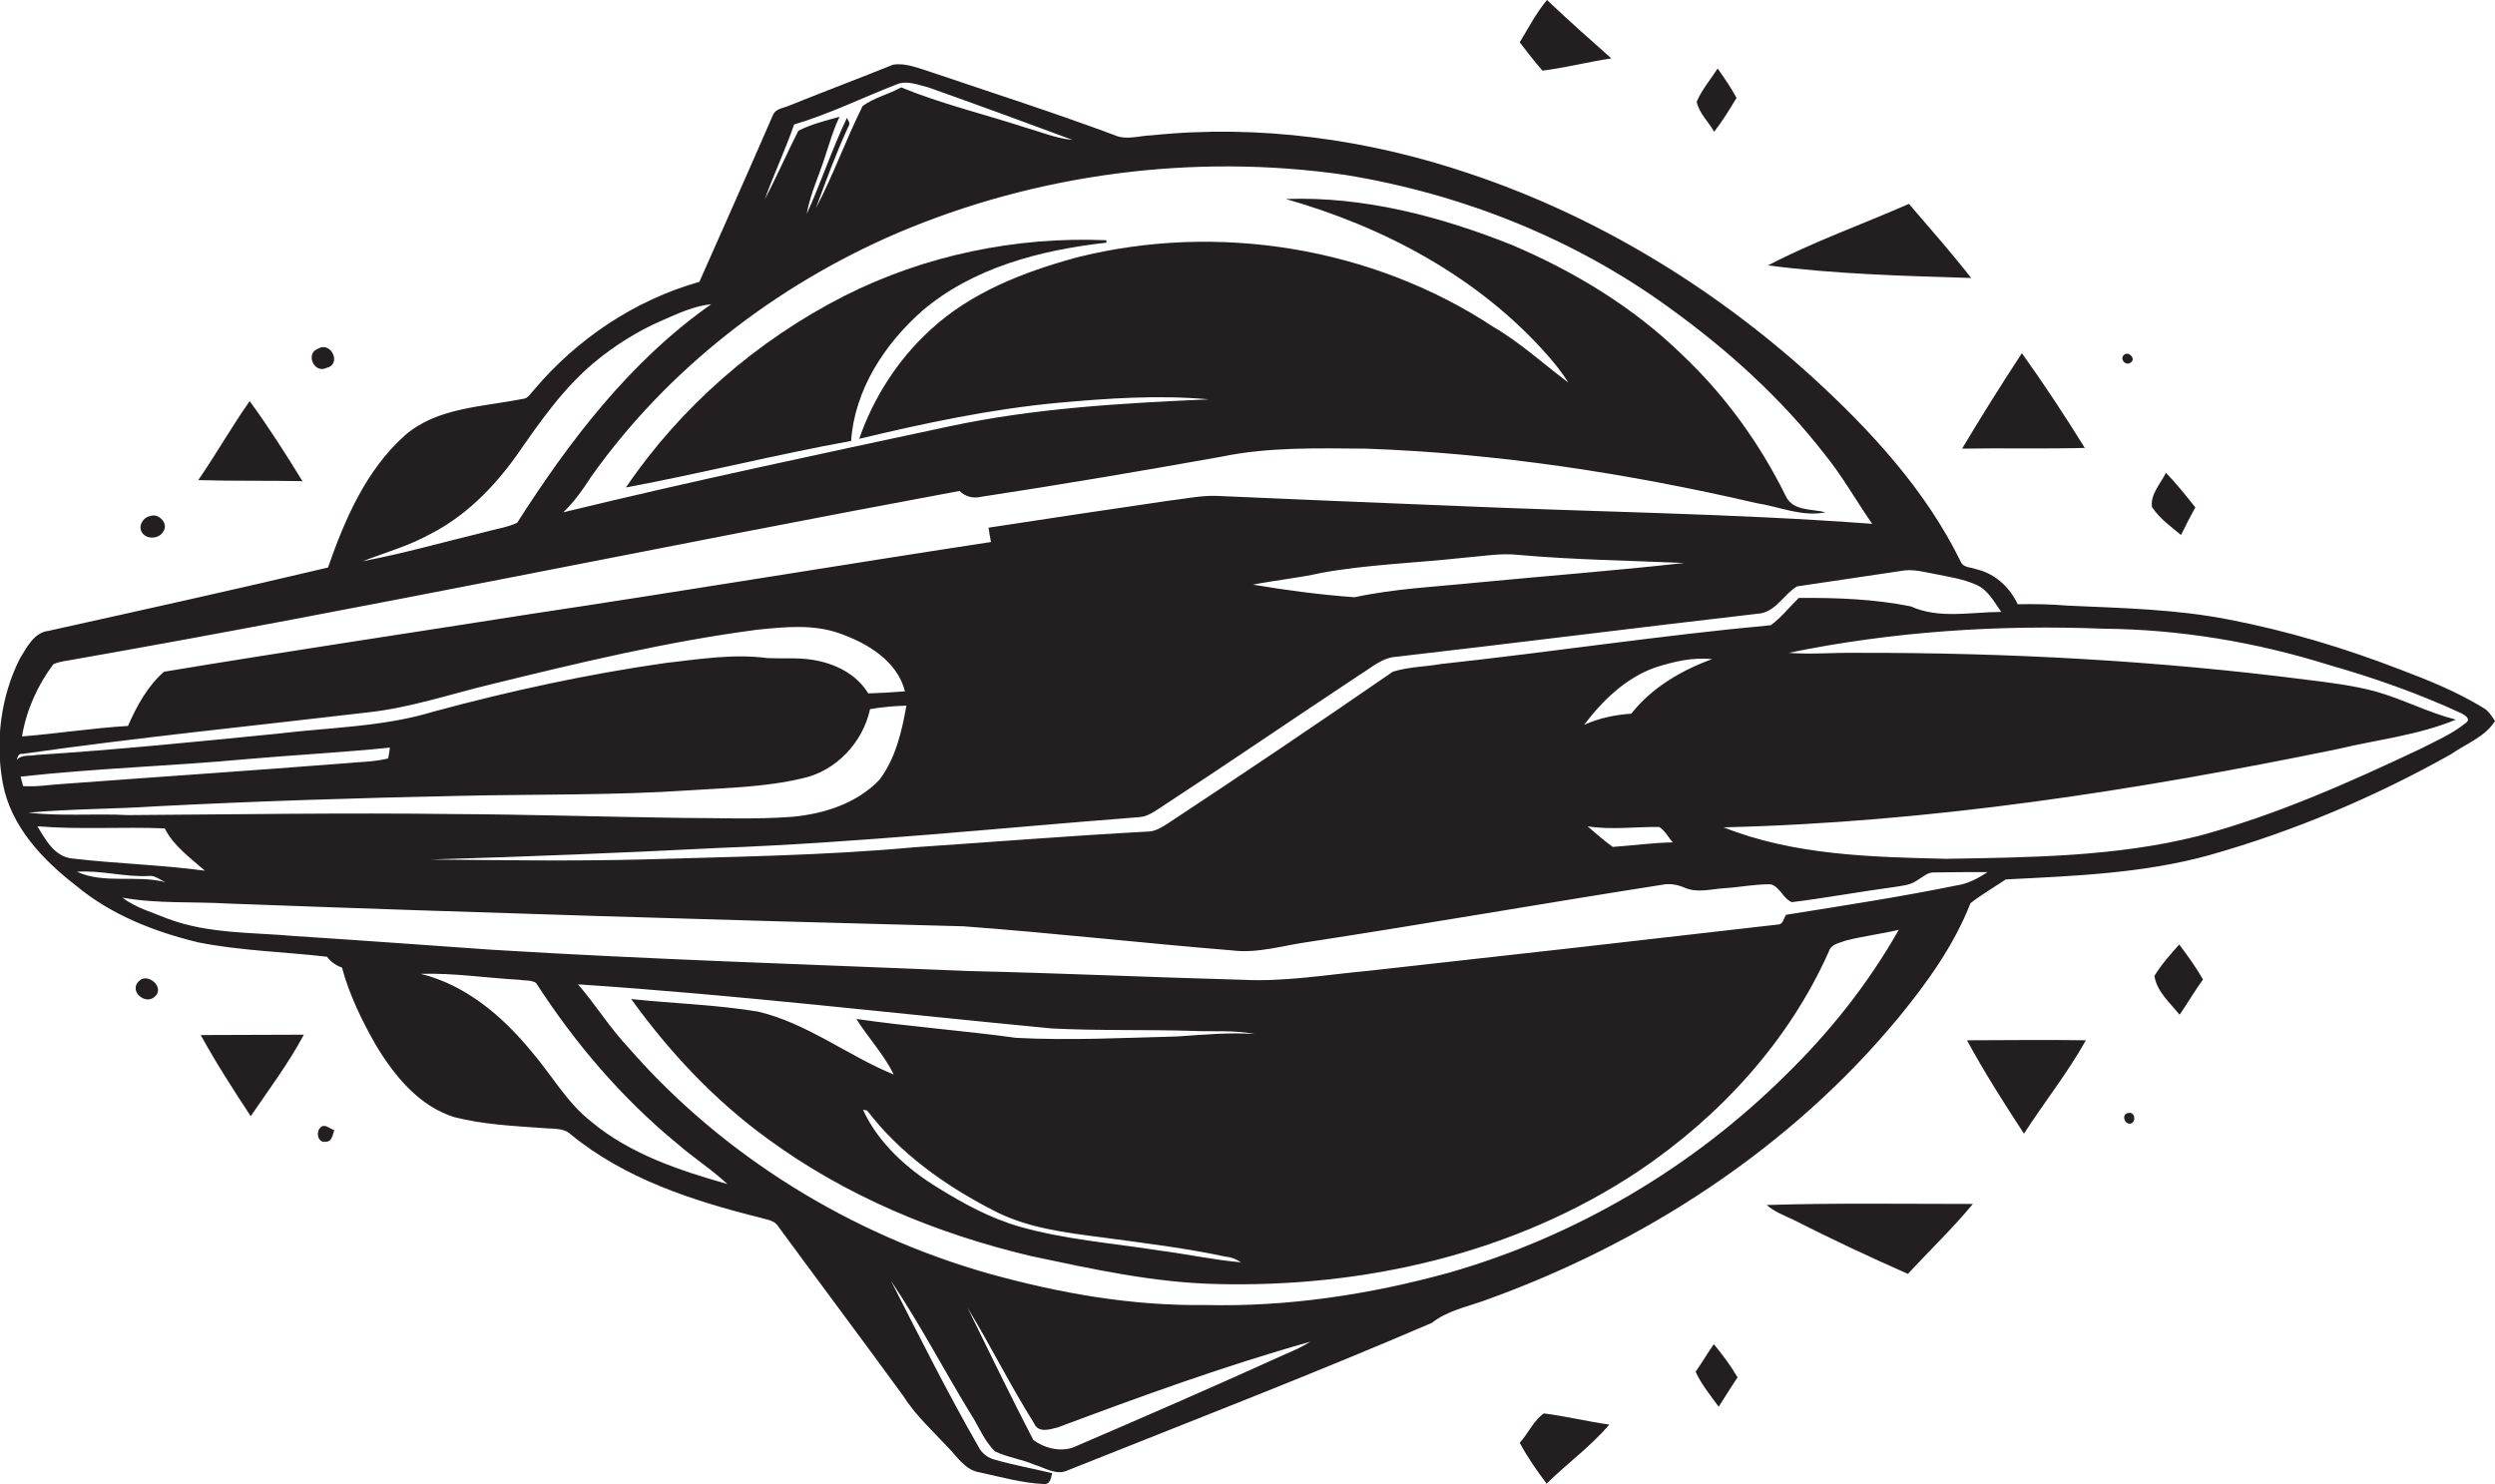
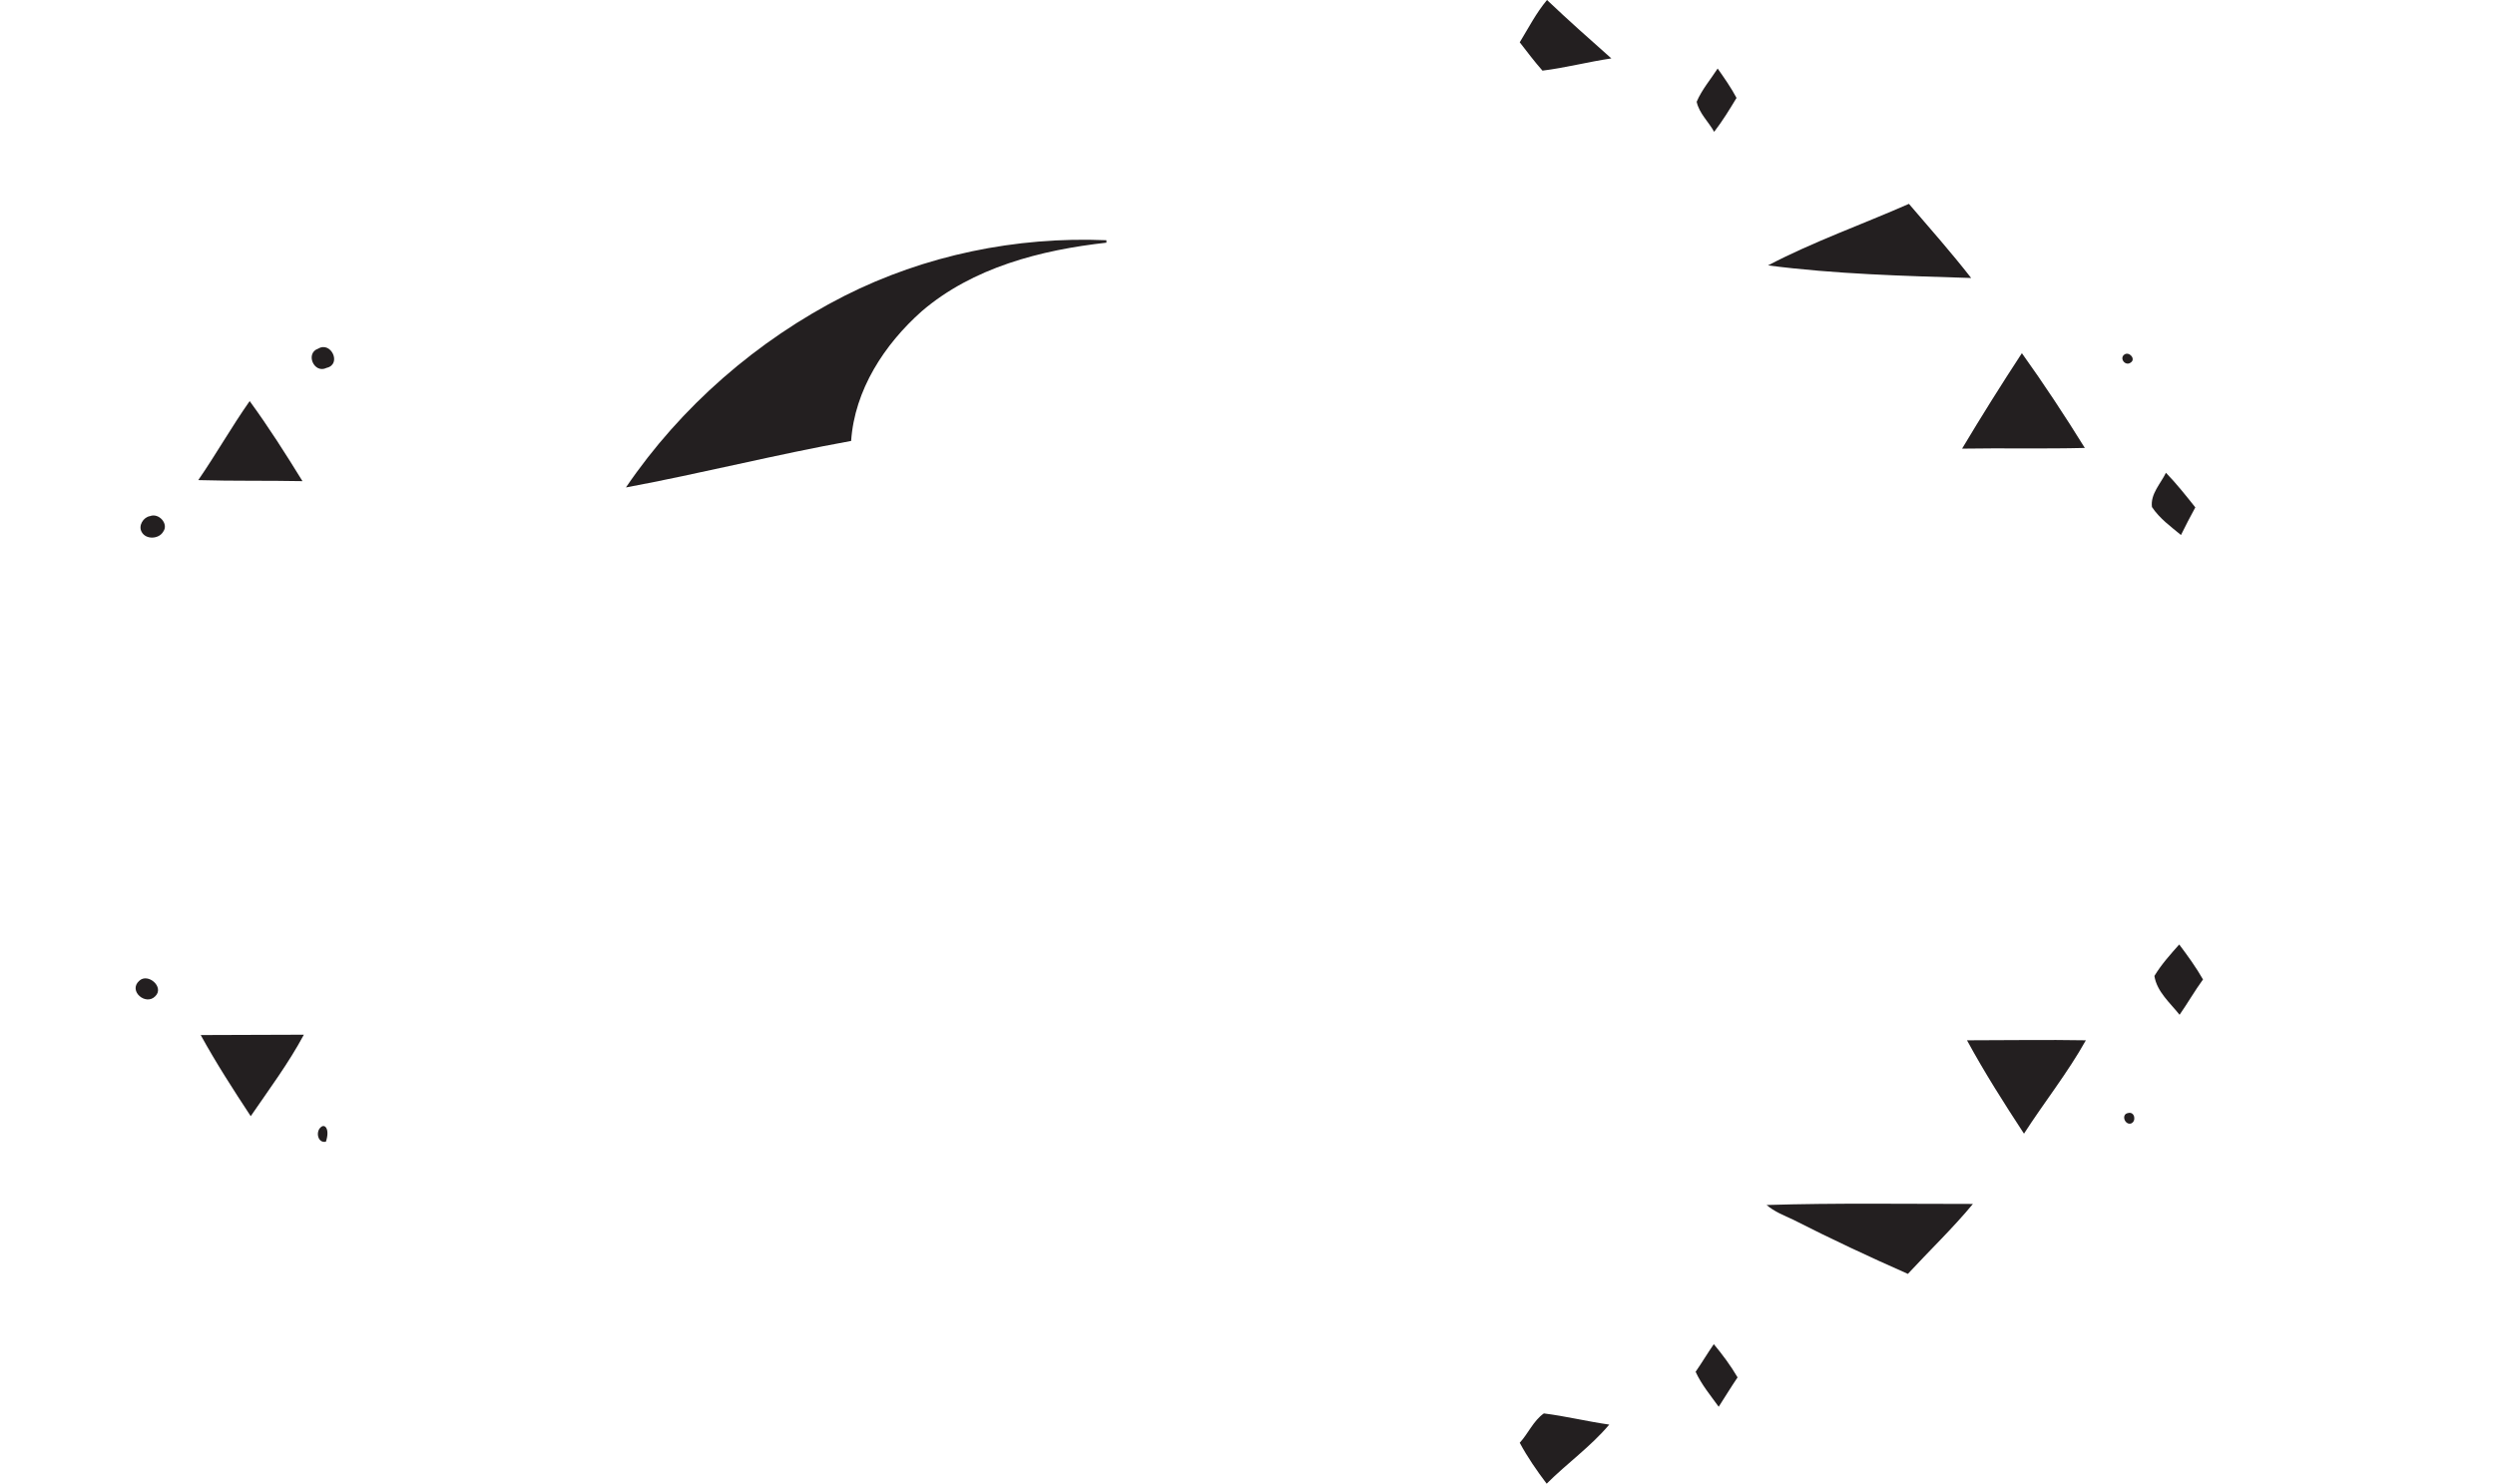
<svg xmlns="http://www.w3.org/2000/svg" version="1.1" id="Layer_1" x="0px" y="0px" viewBox="0 0 713.5 424.4" enable-background="new 0 0 713.5 424.4" xml:space="preserve">
  <g>
    <path fill="#231F20" d="M460.8,16.7c-6.2-5.5-12.4-11-18.4-16.7c-3.1,3.7-5.3,8-7.8,12.1c2.1,2.7,4.2,5.5,6.5,8.1   C447.6,19.4,454.1,17.7,460.8,16.7z" />
-     <path fill="#231F20" d="M710.1,202.4c-7.5-4.6-15.7-7.9-23.9-11c-15.8-6.1-32.1-11-48.7-14.2c-15.2-3-30.7-3.3-46.1-4   c-4.8-0.4-9.6-0.5-14.4-0.4c-2.2-4.8-6.5-8.8-11.8-10c-1.5-0.6-3.6-0.4-4.4-2c-10.1-20.7-26-37.9-42.9-53.3   c-28.2-25.5-61.4-45.7-97.5-57.8c-29.2-9.9-60.4-14.2-91.1-11c-3.6,0.1-7.3,1.5-10.7-0.1c-17.2-6.4-34.7-12-52.1-17.9   c-3.6-1.1-7.4-2.8-11.1-2.2c-9.7,3.9-19.5,7.6-29.2,11.5c-1.8,0.9-4.4,0.9-5.2,3c-6.9,15.9-14,31.8-21,47.6   c-18.4,5.2-35,16.3-47.3,30.9c-1,1-1.7,2.6-3.4,2.6c-11.4,2.3-24.3,2.4-33.5,10.4c-11.1,9.9-17.2,24-22,37.8   c-26.6,6.3-53.3,12.2-79.9,18.1c-4.2,0.5-6.2,4.7-8.2,7.9c-5.5,10.9-7.1,23.7-4.9,35.7c2.3,12.4,11.5,22,21.1,29.4   c10,8.3,22.4,13.1,34.8,16.1c12.1,2.4,24.5,2.7,36.8,4.1c1.1,1.5,2.6,2.5,4.3,3.1c2.1,7.8,5.7,15.2,9.7,22.2   c5.3,8.8,12.4,17.5,22.5,20.6c8.3,2.1,16.8,2.5,25.3,3.1c2.6,0.3,5.8-0.2,7.9,1.8c15.5,12.7,34.9,19,54.1,23.8   c1.9,0.6,4.2,0.7,5.3,2.6c11.9,16.2,23.9,32.2,35.7,48.4c3.4,5.4,8.2,9.8,12.6,14.5c2.8,2.8,5.1,6.8,9.4,7.4c6,1.3,12,3,18.1,3.3   c2,0.2,2.1-1.7,2.5-3.1c-5.4-1.3-10.9-2.3-16.2-3.8c-2.1-0.5-3.9-1.8-4.9-3.8c-8.9-15.5-16.9-31.5-25-47.4   c8.2,12.2,15,25.3,22.7,37.9c2.4,3.6,3.9,7.9,7.1,10.9c3.6,1.7,7.6,2.2,11.3,3.8c3,0.9,6.2,3.1,9.4,1.6   c34.8-13.9,69.8-27.4,104.2-42.2c4.3-3.4,9.7-4.5,14.8-6.3c45.6-16.3,87.8-43.6,118.8-81.2c8.1-9.9,15.7-20.5,20.4-32.5   c3.2-2.5,6.8-4.6,10.1-6.8c19.5-1,39.4-1.7,58.4-7c24-6.8,47.2-16.6,68.9-28.8c4.3-3,9.7-4.9,12.6-9.5   C712.5,204.7,711.6,203.2,710.1,202.4z M553.6,164.2c3.9,0.8,8,1.4,11.7,3.1c3.3,1.5,5,4.9,7,7.7c-8.6,0-17.7,2.1-25.9-1.6   c-10.5-2.1-21.3-2.5-32-2.4c-2.7,2.6-5,5.6-8,7.8c-31.5,2.9-62.9,7.7-94.4,11.1c-4.6,0.8-9.3,0.8-13.7,2.2   c-21.3,14.7-42.8,29.2-64.5,43.5c-1.6,1-3.3,2.1-5.3,2.2c-22.4,1.2-44.7,3-67,4.5c-26,2.4-52.1,2.7-78.1,3.5   c-20.1,0.5-40.2,0.2-60.3,0c27.4-0.8,54.9-1.9,82.3-3.3c40.2-1.5,80.1-5.7,120.2-8.8c2.7-0.1,4.9-1.9,7.1-3.3   c18.7-12.2,37.2-24.9,55.8-37.2c3.5-2.1,6.7-5.2,11-5.4c34.7-4,69.4-8.4,104.1-12.4c4.5-0.9,6.6-5.5,10.3-7.7   c9.9-1.5,19.8-2.9,29.6-4.4C546.9,162.6,550.3,163.6,553.6,164.2z M466.5,204.1c-4.7,0.3-9.3,1.3-13.5,3.2   c5.3-7,11.9-13.4,20.3-16.4c5.3-1.7,10.8-3,16.3-2.4C480.8,191.7,472.3,196.7,466.5,204.1z M478.4,240.9   c-5.8,0.1-11.4,0.9-17.2,1.3c-2.5-1.8-4.9-3.9-7.2-5.9c6.8,1.1,13.7,0.1,20.5,0.2C476.2,237.6,477.1,239.5,478.4,240.9z    M358.3,167.2c6.5-1.3,13.2-1.9,19.7-3.4c13.4-2.4,27-2.8,40.6-4.3c5.3-0.4,10.5-1.4,15.8-0.8c15.7,1.4,31.5,1.6,47.2,2.3   c-19.7,2.2-39.5,3.7-59.2,5.6c-11.7,1.2-23.5,1.7-35,4.2C377.6,170.1,367.9,168.8,358.3,167.2z M227.1,35.6   c10.1-3,19.6-7.7,29.4-11.5c2.9-1.2,6.1,0.2,9,0.9c13.8,4.9,27.5,9.9,41.2,15c-4.7-0.4-9.1-2.3-13.7-3.6   c-11.7-3.8-23.8-6.7-35.3-11.4c-3.6,2-7.7,2.9-11,5.3c-4.8,9.6-8.4,19.8-13.4,29.3c2.9-7.9,5.8-15.8,9.3-23.4   c0.7-0.9,0-1.7-0.4-2.5c-4.3,9-7.4,18.5-11.5,27.5c1-5.8,3.6-11.1,5.3-16.6c1.3-3.8,2.3-7.6,4.1-11.2c-4,1.1-8.1,2.1-11.8,4   c-3.3,6.5-6.2,13.2-9.6,19.6C221.3,49.8,224.6,42.8,227.1,35.6z M123.1,152.7c10-5.1,18.1-13.3,24.6-22.4   c6.6-9.5,13.3-19.2,22.3-26.7c5.8-4.8,12.3-8.9,19.2-11.9c4.6-2,9.2-4.2,14.2-4.7c-23.1,16.2-40.5,39-55.5,62.5   c-3,1.4-6.3,1.8-9.4,2.7c-11.6,2.8-23.1,6.1-34.8,8.3C110.2,158,117,156.1,123.1,152.7z M15.3,189.9c1.7-0.7,3.5-0.9,5.2-1.2   c84.9-14.9,169.2-32.6,253.9-48.3c1.6,1.6,3.8,2.2,6,1.7c23-3.5,46-7.4,68.9-11.5c13.5-2.8,27.5-2.4,41.2-2.3   c37.7,1.3,75.2,7.1,111.9,15.6c6.5,1,13,4,19.7,2.6c-3.9-1-9.4-0.3-11.4-4.6c-7.4-15-17.4-28.9-29.6-40.4   c-13.9-13.6-30.8-23.8-48.6-31.4c-20.5-8.2-42.5-14-64.8-13.2c28.1,8,55,22.3,74.6,44.4c2.2,2.5,4.4,5.2,6.2,8.1   c-7.1-5.3-13.7-11.4-21.4-15.9c-34.6-22.8-78.9-30-119.1-19.9c-15.1,4.1-30.4,10-42,20.8c-9.2,8.4-16.2,19.3-20.3,31.1   c18.7-4.5,37.6-8.5,56.8-10.3c14.3-1.3,28.8-2.3,43.2-1c-24.8,1.1-49.7,2.5-74.1,7.7c-36.9,7.9-73.9,15.7-110.5,24.6   c3.1-3,5.6-6.5,7.9-10.1c21.9-30.9,52.9-54.8,87.5-69.7c40.1-17.1,85-22.9,128.1-16.7c33.3,5.4,65.6,18.2,92.9,38.1   c16.5,11.9,31.8,25.7,44.3,41.8c5.1,6.3,9,13.3,13.6,19.9c-40.2-3-80.6-3.4-120.9-5.2c-22.3-0.9-44.6-1.8-66.9-2.8   c-4.5-0.1-9,0.9-13.5,1.4c-17.2,2.5-34.3,5.1-51.4,7.7c0.2,1.4,0.4,2.7,0.7,4.1c-43.9,6.7-87.7,14-131.7,20.6   c-34.9,5.5-69.9,10.7-104.8,16.5c-4.7,4.1-7.8,9.8-10.3,15.5c-10.1,0.6-20.2,2.2-30.3,3C7.5,203.2,10.7,196,15.3,189.9z M6.4,215.6   c32.9-4.7,66-8,99-11.9c11.8-1.3,23.1-5.1,34.6-7.9c25.3-6.2,50.6-12.3,76.4-15.7c7.9-0.8,16.2-1.7,23.9,1.1   c7.9,2.8,16.3,7.9,18.5,16.5c-3.5,0.3-7,0.5-10.5,0.6c-3.4-5.6-9.6-8.6-15.9-9.6c-4.3-0.7-8.6-0.3-12.9-0.5   c-9.7-1.3-19.5,0.3-29.2,1.4c-22.4,3.2-44.5,8-66.3,13.9c-14.4,4.4-29.6,4.5-44.5,6.3c-23,2.3-46,4.6-69.1,6.1   c-1.9,0.4-4.2-0.2-5.6,1.4C5,216.5,5.3,215.4,6.4,215.6z M6.6,224.8c-0.2-0.7-0.5-2-0.7-2.7c21.5-2.4,43-3,64.5-5   c13.7-1.2,27.4-1.9,41.1-3.3c-0.1,0.8-0.3,2.3-0.5,3.1c-4.1,1-8.3,1-12.5,1.4c-26.9,2.1-53.8,3.9-80.7,5.9   C14.2,224.4,10.4,225.1,6.6,224.8z M44.4,230.6c29-1.5,58-2.4,87-3c22-0.5,44-0.1,66-1.6c10.7-0.7,21.5-0.9,32-3.4   c9.6-2,17.4-10.3,19.4-19.8c3.4-0.6,6.9-0.9,10.4-1c-1.3,7.4-3.1,15.1-7.7,21.2c-6.5,6.8-16,9.8-25.1,10.6   c-10.6,0.8-21.3,0.3-31.9,0.3c-21.7-0.3-43.3-1-65-1.1c-31-0.4-62,0.1-93,0.3c-9.4-0.5-19,0.4-28.4-0.7   C20.2,231.3,32.3,231.4,44.4,230.6z M10.7,236.3c12.1,1,24.3,0.1,36.4,0.6c2.6,5.1,7.3,8.4,11.5,12.1c-12.6-1.7-25.4-2-38-3.5   C15.6,245,13,240.1,10.7,236.3z M22,249.3c6.9-0.5,13.7,1.6,20.6,1.2c1.8-0.2,3.2,1.2,4.8,1.8C39,250.1,29.9,252.9,22,249.3z    M169,320.7c-7-5.5-11.3-13.4-17.1-20.1c-8.2-10-18.8-19-31.6-22.1c9.5-0.3,18.9,1.2,28.3,1.7c1.5,0.3,3.3,0,4.7,0.9   c11.1,17.2,24.5,32.9,40.3,45.9c4.7,4.1,9.9,7.4,14.4,11.6C194.2,334.7,180.1,330,169,320.7z M367.7,387.2   c-19.8,9-39.8,17.7-59.8,26.3c-4,2-9,0.8-12.4-1.7c-6.5-12.5-12.6-25.2-18.8-37.8c6.6,10.8,12.2,22.2,19,33   c1.2,2.9,4.5,1.8,6.8,1.2c23.8-8.9,47.7-17.6,72.2-24.5C372.5,385.1,370.1,386.2,367.7,387.2z M510.7,307.4   c-26.7,26.5-60,46.1-96.1,56.5c-22.8,6.3-46.4,9.9-70,9.3c-21,0.3-41.8-3.4-61.9-9c-39.4-11.2-75.8-33.5-102.8-64.4   c-5.4-5.7-9.5-12.4-14.6-18.3c45.2,3,90.2,8.3,135.3,12.6c13.3,0.7,26.7,0.3,40.1,0.7c6,0.3,12.1-0.3,18.1,0.9   c-7.4-0.5-14.7,0.2-22.1,0.7c-15.4,0.4-30.8,1.2-46.1,0.4c-15.2-2.1-30.5-3.2-45.7-5.4c3.4,5.4,7.9,10.2,10.7,15.9   c-13.2-5.4-24.8-14.7-38.8-18c-12-2-24.2-2.3-36.3-3.6c10.9,15.1,23.7,28.8,38.8,39.8c22.4,16.5,48.5,27.3,75.5,33.7   c17.5,3.7,35.1,7.6,53,8c42.2,1.1,85.4-8.7,120.8-32.3c23.2-15.6,42.9-37,54.4-62.8c0.6-2.1,3-2.4,4.8-3.1c5-1.3,10.2-1.9,15.2-3.1   C534.2,281.4,523.2,295.2,510.7,307.4z M354.9,361c-7.9-0.7-15.7-2.4-23.5-3.4c-13.3-2.1-26.8-3.1-39.8-6.8   c-8.4-2.4-16.1-6.6-23.5-11.2c-8.8-5.4-16.9-12.7-21.3-22.2c0.3,0,0.9,0.1,1.2,0.2c9.3,12.2,22.2,21.4,35.8,28.4   c9.7,5.2,20.9,6.5,31.6,7.9c11.8,1.6,23.6,3,35.2,5.5C352.1,359.5,353.6,360.1,354.9,361z M559.6,253.2   c-16.2,3.3-32.5,5.8-48.8,8.4c-0.8,1-0.8,2.8-2.4,2.8c-38.9,4.5-77.9,8.9-116.8,13.2c-12,1.1-24,3.2-36.1,2.6   c-26-0.7-52-1.9-78.1-2.5c-45.6-1.9-91.3-3.3-136.8-6.1c-18.7-1.3-37.4-2.7-56.2-3.9c-12.2-1.1-24.9-0.6-36.5-5   c-4.4-1.8-9.1-3.1-12.9-6c10,1.8,20.3,1.1,30.4,1.7c70,2.6,140,4.7,210.1,6.5c25.7,1.9,51.2,4.8,76.9,6.9   c7.3,0.9,14.4-1.4,21.6-2.4c33.9-5.2,67.6-11.1,101.5-16.4c2.1-0.4,4.2,0,6.1,0.8c3.8,1.7,7.8,0.4,11.7,0.2   c4.4-0.3,8.8-1.2,13.2-1.1c2.6,0.9,3.5,4.1,5.9,5.1c9.7-1.2,19.4-3,29.1-4.3c2.3-0.4,4.7-0.5,6.7-1.9c1.6-0.9,3.1-2.5,5.1-2.3   c5-0.1,10.1-0.1,15.1-0.1C565.8,251.1,562.9,252.7,559.6,253.2z M705.2,206.7c-3.8,3.1-8.4,5.1-12.7,7.3   c-20.7,9.8-41.8,19.2-63.9,25.1c-23.5,5.9-48,6.1-72.1,6.5c-21.4-0.5-43.5-1-63.6-9c59.1-1.4,117.8-10.5,175.7-22.4   c11.2-2.7,22.9-3.9,33.7-8.4c-7.9-2-15.2-5.9-23.1-8.1c-6.4-1.7-13-2.5-19.5-3.3c-42.8-5.5-85.9-7.8-129-7.7   c-6.4-0.1-12.8,0.5-19.2,0c29.6-6.1,60-8.1,90.2-6.9c21.7,0.2,43.3,3.8,64.1,10.3c13,3.7,25.8,8.2,38.1,13.9   C704.6,204.4,706.8,205.5,705.2,206.7z" />
    <path fill="#231F20" d="M496.6,28c-1.6-3-3.5-5.7-5.4-8.4c-2,3.1-4.5,6-6,9.5c0.7,3.3,3.4,5.7,5,8.6   C492.6,34.6,494.6,31.3,496.6,28z" />
    <path fill="#231F20" d="M545.9,58.3c-13.4,5.9-27.3,10.8-40.3,17.6c19.3,2.5,38.7,3,58.1,3.6C558,72.2,551.9,65.3,545.9,58.3z" />
    <path fill="#231F20" d="M241.5,84.6c-25,12.7-46.8,31.7-62.5,54.8c21.5-4,42.8-9.4,64.4-13.3c1-14.6,9.5-27.6,20.2-37.1   c14.6-12.5,34-17.5,52.8-19.6c0-0.2,0-0.5,0-0.7C290.5,67.6,264.5,73,241.5,84.6z" />
    <path fill="#231F20" d="M93.4,105.2c4.4-1,1.3-7.7-2.4-5.5C87.2,101,89.8,107,93.4,105.2z" />
    <path fill="#231F20" d="M609.3,103.7c1.6-1-0.4-3.3-1.8-2.3C606,102.5,607.8,104.8,609.3,103.7z" />
    <path fill="#231F20" d="M596.2,128.1c-5.7-9.2-11.7-18.3-18-27.1c-5.9,9-11.6,18.1-17.1,27.3C572.8,128.1,584.5,128.4,596.2,128.1z   " />
    <path fill="#231F20" d="M71.4,114.7c-5.2,7.4-9.6,15.2-14.7,22.6c9.9,0.3,19.9,0.1,29.8,0.3C81.7,129.8,76.8,122.1,71.4,114.7z" />
    <path fill="#231F20" d="M623.7,153c1.3-2.7,2.7-5.3,4.1-7.9c-2.7-3.4-5.4-6.8-8.4-9.9c-1.5,3.1-4.5,6.1-4,9.8   C617.6,148.3,620.8,150.6,623.7,153z" />
    <path fill="#231F20" d="M46.7,152c1.6-2.2-1.3-5.4-3.8-4.4c-1.9,0.3-3.4,2.7-2.4,4.5C41.7,154.4,45.5,154.2,46.7,152z" />
    <path fill="#231F20" d="M616.1,279.1c0.7,4.5,4.5,7.7,7.2,11.1c2.3-3.3,4.3-6.8,6.7-10.1c-2-3.5-4.4-6.8-6.8-10   C620.7,272.9,618.1,275.8,616.1,279.1z" />
    <path fill="#231F20" d="M39.8,280.5c-3.2,2.9,1.9,7.2,4.6,4.4C47.1,282.3,42.3,278.1,39.8,280.5z" />
    <path fill="#231F20" d="M57.4,296c4.4,8,9.3,15.6,14.3,23.2c5.2-7.6,10.8-15.1,15.2-23.3C77.1,295.9,67.3,296,57.4,296z" />
    <path fill="#231F20" d="M562.5,297.5c5,9.2,10.6,18,16.3,26.7c5.8-9,12.5-17.4,17.7-26.7C585.2,297.3,573.9,297.5,562.5,297.5z" />
    <path fill="#231F20" d="M608.6,318.3c-2.1,0.3-1,3.5,0.8,3C611,320.7,610.5,317.8,608.6,318.3z" />
-     <path fill="#231F20" d="M91.7,322.4c-1.5,1.3-0.8,4.6,1.5,4.1c1.8,0,1.9-2,2.4-3.3C94.4,322.9,92.9,321.2,91.7,322.4z" />
+     <path fill="#231F20" d="M91.7,322.4c-1.5,1.3-0.8,4.6,1.5,4.1C94.4,322.9,92.9,321.2,91.7,322.4z" />
    <path fill="#231F20" d="M505.2,344.6c2.2,1.9,5,3,7.6,4.2c10.8,5.5,21.7,10.6,32.8,15.5c6.2-6.7,12.8-13,18.6-20   C544.5,344.3,524.9,344,505.2,344.6z" />
    <path fill="#231F20" d="M484.9,392.3c1.7,3.7,4.3,6.8,6.6,10c1.8-2.8,3.5-5.6,5.4-8.4c-2-3.4-4.3-6.5-6.8-9.5   C488.3,387,486.7,389.7,484.9,392.3z" />
    <path fill="#231F20" d="M434.6,412.6c2.2,4.1,4.9,8,7.7,11.7c5.8-5.8,12.6-10.6,17.9-16.9c-6.3-0.9-12.4-2.4-18.7-3.2   C438.5,406.3,437,410,434.6,412.6z" />
  </g>
</svg>